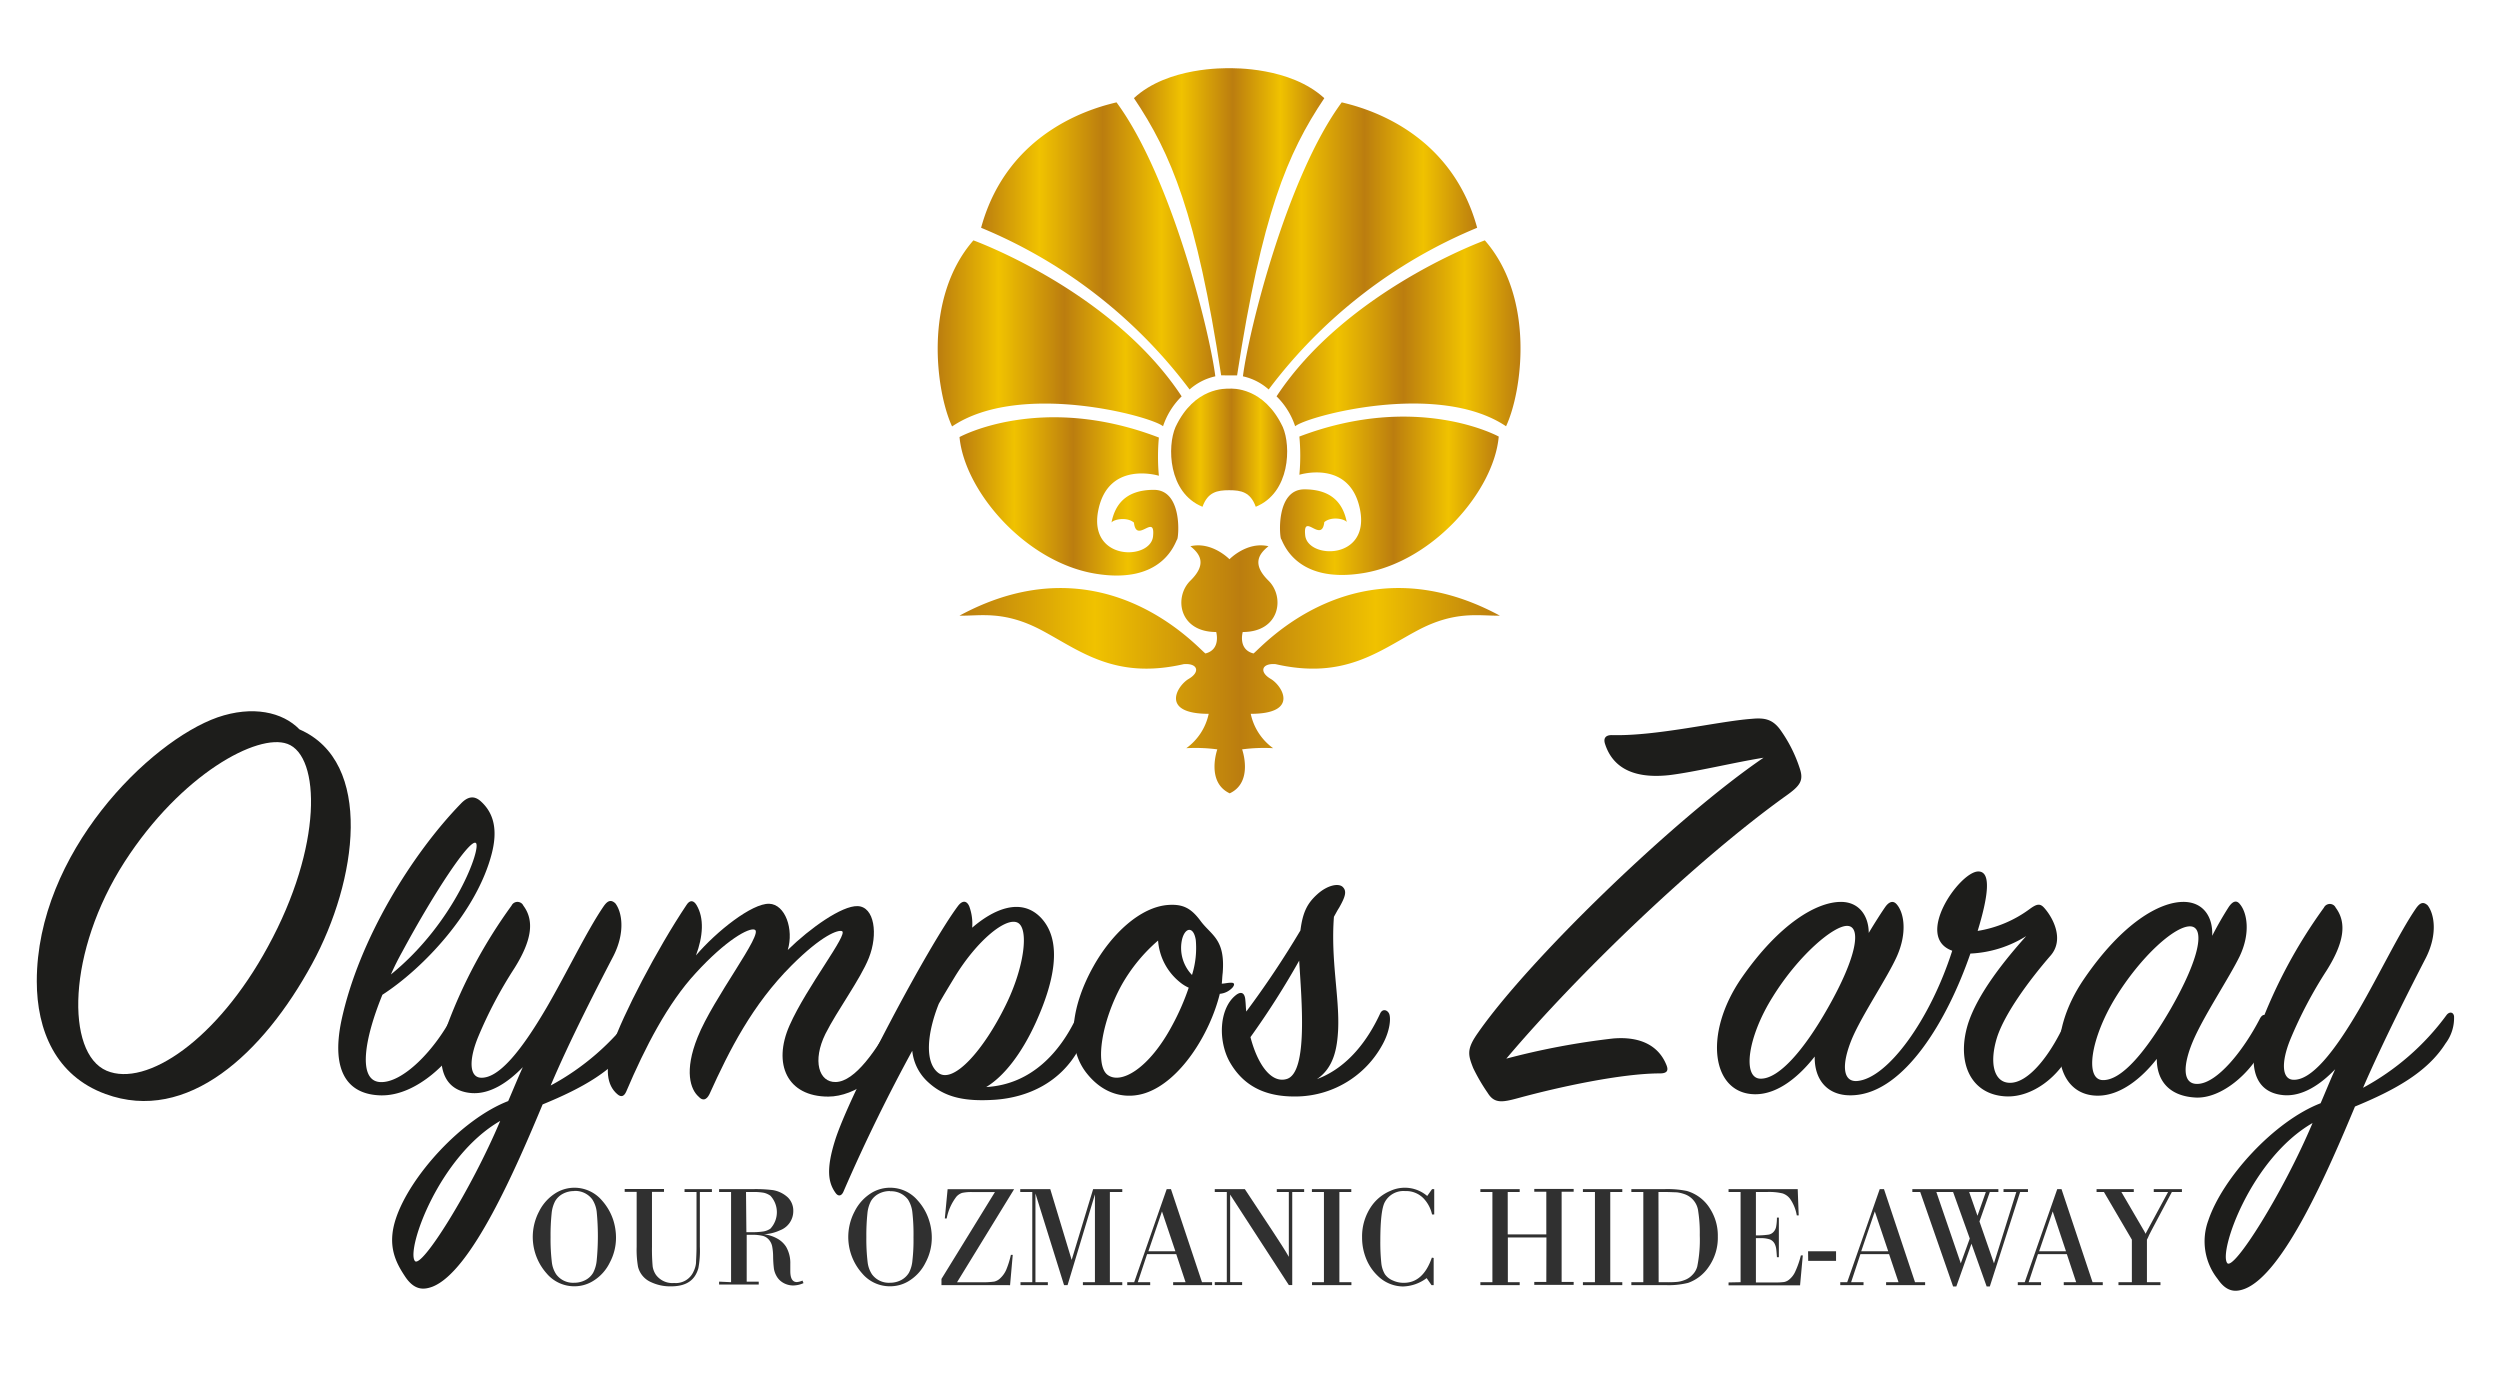
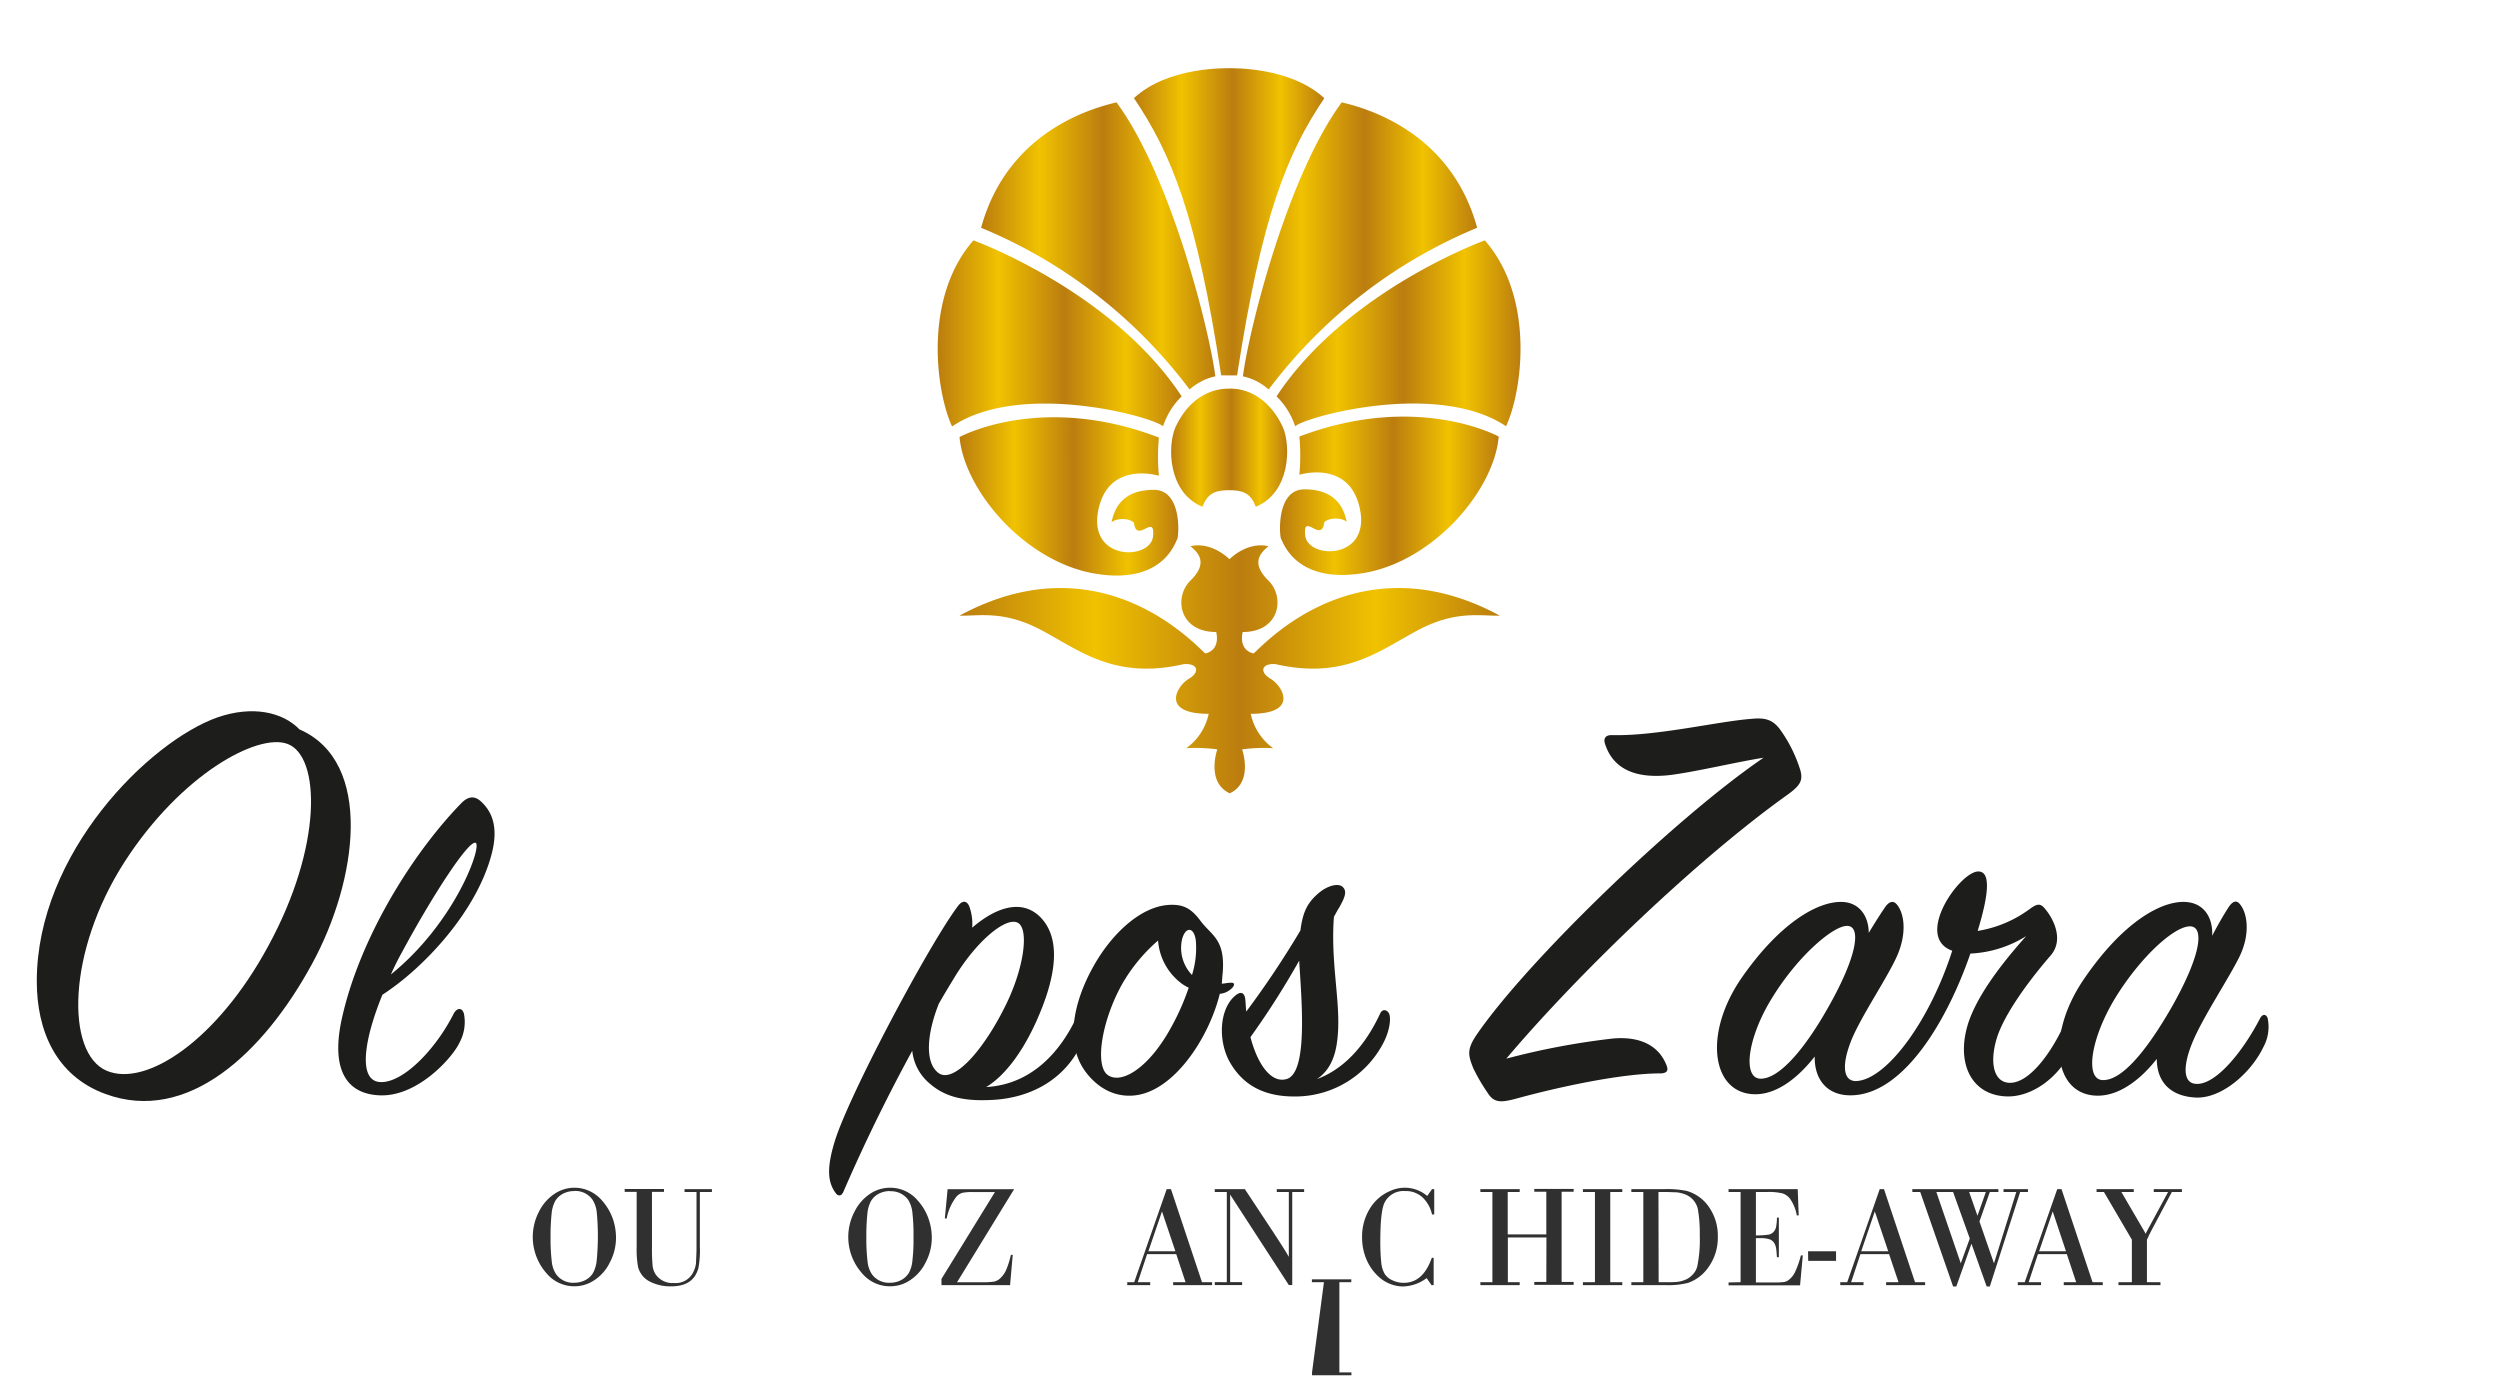
<svg xmlns="http://www.w3.org/2000/svg" xmlns:xlink="http://www.w3.org/1999/xlink" id="Ebene_1" data-name="Ebene 1" viewBox="0 0 403.04 223">
  <rect x="0" y="0" width="403.04" height="223" fill="#808080" stroke="none" />
  <defs>
    <style>.cls-1{fill:#fff;stroke:#000;stroke-miterlimit:10;}.cls-2{fill:#1d1d1b;}.cls-3{fill:url(#Unbenannter_Verlauf);}.cls-4{fill:url(#Unbenannter_Verlauf_2);}.cls-5{fill:url(#Unbenannter_Verlauf_3);}.cls-6{fill:url(#Unbenannter_Verlauf_4);}.cls-7{fill:url(#Unbenannter_Verlauf_5);}.cls-8{fill:url(#Unbenannter_Verlauf_6);}.cls-9{fill:url(#Unbenannter_Verlauf_7);}.cls-10{fill:url(#Unbenannter_Verlauf_8);}.cls-11{fill:url(#Unbenannter_Verlauf_9);}.cls-12{fill:#303030;}</style>
    <linearGradient id="Unbenannter_Verlauf" x1="182.81" y1="186.24" x2="213.5" y2="186.24" gradientTransform="matrix(1, 0, 0, -1, 0, 222)" gradientUnits="userSpaceOnUse">
      <stop offset="0" stop-color="#bb7d0f" />
      <stop offset="0.25" stop-color="#f0c200" />
      <stop offset="0.52" stop-color="#bb7d0f" />
      <stop offset="0.77" stop-color="#f0c200" />
      <stop offset="1" stop-color="#bb7d0f" />
    </linearGradient>
    <linearGradient id="Unbenannter_Verlauf_2" x1="158.17" y1="182.35" x2="195.93" y2="182.35" xlink:href="#Unbenannter_Verlauf" />
    <linearGradient id="Unbenannter_Verlauf_3" x1="151.17" y1="168.25" x2="190.5" y2="168.25" xlink:href="#Unbenannter_Verlauf" />
    <linearGradient id="Unbenannter_Verlauf_4" x1="154.69" y1="141.97" x2="189.96" y2="141.97" xlink:href="#Unbenannter_Verlauf" />
    <linearGradient id="Unbenannter_Verlauf_5" x1="154.69" y1="114.09" x2="241.8" y2="114.09" xlink:href="#Unbenannter_Verlauf" />
    <linearGradient id="Unbenannter_Verlauf_6" x1="188.81" y1="149.83" x2="207.52" y2="149.83" xlink:href="#Unbenannter_Verlauf" />
    <linearGradient id="Unbenannter_Verlauf_7" x1="200.38" y1="182.35" x2="238.14" y2="182.35" xlink:href="#Unbenannter_Verlauf" />
    <linearGradient id="Unbenannter_Verlauf_8" x1="205.8" y1="168.26" x2="245.13" y2="168.26" xlink:href="#Unbenannter_Verlauf" />
    <linearGradient id="Unbenannter_Verlauf_9" x1="206.36" y1="142.07" x2="241.62" y2="142.07" xlink:href="#Unbenannter_Verlauf" />
  </defs>
  <title>mobileOlymp4</title>
  <rect class="cls-1" x="-8.21" y="-10.59" width="423.14" height="245.69" />
  <g id="Ebene_2" data-name="Ebene 2">
    <g id="Ebene_1-2" data-name="Ebene 1-2">
      <path class="cls-2" d="M50.32,155.37c-7.87,14.47-20.11,25.84-33.32,21-8-2.93-11.07-10.22-11.07-18.18,0-20.69,18.16-38.66,29.14-42.54,5.63-1.94,10.49-.87,13.21,1.94C60.32,122.84,57.6,142,50.32,155.37Zm-4-35.45c-4.76-1.75-17.09,4.86-26.22,19-9.32,14.47-9.52,30.88-2.91,33.7,6.41,2.72,17.87-5,26-20,8.87-16.19,8.49-30.75,3.14-32.7Z" />
      <path class="cls-2" d="M61.19,174.44c3.65.3,9-5.17,11.94-11,.53-1,1.37-1.06,1.67,0a7,7,0,0,1-.76,4.72c-1.06,2.28-6.61,8.59-12.7,8.43-5.24-.15-8-3.8-6.31-12,2.82-13.23,11.48-27,19.24-35,1.14-1.22,2.2-1.37,3.27-.38,2.2,2,2.66,4.79,1.75,8.36-2.36,9.27-10.88,18.43-17.64,22.8C58.61,167.82,57.77,174.13,61.19,174.44ZM76.7,135.89c-1-.61-6.61,7.83-11.86,17.56-.68,1.22-1.29,2.44-1.82,3.65C73.43,148.66,77.69,136.5,76.7,135.89Z" />
-       <path class="cls-2" d="M124,145.7c2.59.08,4,4.1,3,7.45,3.65-3.57,8.74-7.15,11.25-7.07,2.74.08,3.34,4.56,1.82,8.36-1.36,3.42-5.09,8.44-7,12.24-2.13,4.33-1.06,7.83,1.67,7.76,3.12-.08,6.54-5.1,9.5-10.42.38-.68,1-.68,1.37-.15s.16,3-.68,4.79c-2.13,4.33-7,8.13-11.4,8.13-6.62,0-9-5.24-6.24-11.48s9.58-14.82,8.44-15.2c-.61-.23-3.19.61-8.13,5.55-6.31,6.31-10,13.61-13.23,20.75-.46.91-1.07,1.14-1.75.38-1.29-1.14-2.36-4.1-.15-9.58,2.51-6.31,10.72-16.8,9.2-17.33-.92-.38-4.64,1.67-9.51,7-4.5,4.86-8.15,11.93-11.21,19.12-.31.68-.76,1-1.45.38-1.67-1.45-2-4-.76-7.83,1.6-4.79,7.15-15.51,11.94-22.66.53-.84,1.14-.76,1.6,0,1.29,2.13,1.06,5.09-.08,8.14C115.54,150.11,121.25,145.62,124,145.7Z" />
      <path class="cls-2" d="M173.47,164.17c.46-1.06,1.29-.76,1.44,0a7.49,7.49,0,0,1-1,5c-2.89,5.25-8.06,7.75-13.54,8.13-4.86.31-8.05-.38-10.71-2.81a7.89,7.89,0,0,1-2.59-5.09c-3.57,6.54-7.45,14.29-11.1,22.73-.3.68-.83.83-1.29.15-1.14-1.6-1.52-3.73-.08-8.36,2.28-7.38,15.06-31.47,19.84-37.86.76-1,1.45-.84,1.83.08a8.11,8.11,0,0,1,.46,3.42c3.34-2.89,7.83-5,11.09-1.6,3.65,3.88,2,10.64-.83,16.88-2.28,5-5.1,8.66-8,10.41C166.48,174.82,171,169.34,173.47,164.17Zm-22.27,8.74c2.43,2,7.37-3.57,10.94-10.87,3-6.08,3.8-12.39,1.9-13.3s-6.53,2.89-10.11,8.74c-.83,1.37-1.67,2.74-2.58,4.34-1.9,4.78-2.28,9.35-.15,11.09Z" />
      <path class="cls-2" d="M196.65,160.22c-1.59,6.46-6.38,14.14-12,16-2.73.91-6.54.61-9.58-3.35-3.34-4.4-2.2-11,1.22-17.1,2.89-5.17,7.53-9.58,12.09-9.88,2.35-.15,3.65.53,5.17,2.58,1.75,2.36,4,2.89,3.57,8.36-.08.61-.08,1.14-.15,1.75.45,0,.91-.15,1.52-.15s.53.38.23.76A3.15,3.15,0,0,1,196.65,160.22Zm-6.46-1.9a9.48,9.48,0,0,1-3.49-6.69,26.9,26.9,0,0,0-5.86,7.14c-3.19,5.78-4.33,12.78-2.36,14.45,2.13,1.75,6.77-.91,10.5-7.91a38.63,38.63,0,0,0,2.66-6.08A6.09,6.09,0,0,1,190.19,158.32Zm2.59-6.77c-.38-2.43-1.9-2-2.28.23a6.28,6.28,0,0,0,1.67,5.4,14.5,14.5,0,0,0,.61-5.63Z" />
      <path class="cls-2" d="M209.65,150c.38-3,1.14-4.41,2.74-5.85s3.42-1.83,4.1-1.14.38,1.59-.61,3.34c-.3.46-.53.92-.83,1.45-.53,7,.91,12.92.68,18.17-.15,3-.68,6.15-3.42,8,5.09-1.9,8.29-6.46,10.19-10.57.38-.83,1.14-.61,1.44,0s.23,2.66-1.06,5a16,16,0,0,1-13.46,8.36c-4.41.15-8.66-1-11.25-5.7-1.82-3.42-1.59-8.44,1-10.57.91-.76,1.52-.45,1.6.76.07.61.07,1.22.15,1.83A150.21,150.21,0,0,0,209.65,150Zm-8.06,17.18c1.14,4.41,3.35,7.53,5.86,6.77,3.49-1.07,2.35-13,2-19.08a132.63,132.63,0,0,1-7.86,12.34Z" />
      <path class="cls-2" d="M260.06,167.42c4.66-.39,7.38,1.36,8.55,4.17.39.88.29,1.46-1,1.46-6.12,0-16.13,2.14-22.93,4-2.52.68-3.78.88-4.85-.87a29.58,29.58,0,0,1-2.33-4c-.78-2-1.07-2.92.48-5.25,8.06-11.85,32-35,46.33-44.77-4.37.68-11.17,2.33-15.25,2.81-6.41.68-9.23-1.75-10.29-5-.3-.87,0-1.46,1.06-1.46,7.19.2,17.2-2.23,22.54-2.62,2-.19,3.3,0,4.56,1.65a22.64,22.64,0,0,1,3.21,6.31c.68,2,.09,2.82-2.24,4.47-14.37,10.3-33.41,28.56-45.06,42.35A120.13,120.13,0,0,1,260.06,167.42Z" />
      <path class="cls-2" d="M283,176.41c-7,0-8.52-9.65-2.21-18.78,6.08-8.74,12.09-12.23,16-12.23,3,0,4.48,2.35,4.48,5,1.14-1.9,2.13-3.42,2.66-4.18s1.22-1.14,1.83-.45c1.21,1.36,1.74,4.56.07,8.36-1.52,3.42-5.55,9.35-7.22,13.23-1.82,4.33-1.52,7.14.84,6.91,4.86-.45,11.7-9.8,15.28-21-6.16-2.2,1.06-12.54,4.1-12.77,2.36-.15,1.6,4.33,0,9.58a19.21,19.21,0,0,0,8.44-3.57c1.06-.76,1.6-.92,2.28-.16,1.44,1.6,3.27,5.1,1.06,7.68-3.57,4.11-7.44,9.43-8.66,13.23-1.29,4.18-.46,7.15,1.9,7.3,3.19.23,7-4.79,9.43-10.49.3-.61.83-.76,1.14,0a6.71,6.71,0,0,1-.31,4.94c-2,4.56-6.46,7.9-10.64,7.75-5.78-.23-8.06-5.47-6.24-11.55,1.53-5,6.16-10.65,9.43-14.3a18.51,18.51,0,0,1-9,2.82c-3.71,10.75-10.57,22.27-18.71,22.83-4.18.31-6.46-2.35-6.39-6.23C290.12,173.45,286.7,176.41,283,176.41Zm2.81-15.73c-4.11,6.53-4.94,13.15-2,13.22s7-4.56,10.87-11.4c4.72-8.29,5.4-13.08,3.2-13.23s-7.93,4.73-12.07,11.41Z" />
      <path class="cls-2" d="M359.3,146.23c.68-1,1.29-1.14,1.82-.45,1.14,1.36,1.75,4.63-.07,8.43-1.68,3.42-5.48,9.13-7.3,13.16-1.9,4.25-2,7.52.61,7.37,3.11-.15,7.29-5.32,10-10.57.38-.68.91-.76,1.21-.07a6.77,6.77,0,0,1-.68,4.71c-2,4.18-6.77,8.36-10.95,8.13s-6.23-2.66-6.23-6.23c-2.44,3.12-5.86,5.93-9.51,5.93-7.07,0-8.51-9.66-2.2-18.85,6.16-9,12.16-12.39,16-12.39,3.27,0,4.79,2.5,4.64,5.47Q357.86,148.49,359.3,146.23Zm-6.08,3.12c-2.44-.23-8,4.71-12.17,11.48-4,6.54-5,13.22-2.05,13.3,3.12.08,7.07-4.79,10.95-11.48,4.79-8.36,5.47-13.07,3.27-13.3Z" />
      <path class="cls-3" d="M198.1,60.52h1.34c4-25.94,8.07-35.78,14.06-44.69C208,10.76,198.71,11,198.16,11s-9.89-.25-15.35,4.82c6,8.91,10.11,18.75,14.06,44.69Z" />
      <path class="cls-4" d="M191.78,62.79a9.24,9.24,0,0,1,4.15-2.12C195,53.31,188.8,28.42,180,16.5c-2.68.67-17.41,4-21.83,20.22A80.44,80.44,0,0,1,191.78,62.79Z" />
      <path class="cls-5" d="M187.5,68.72a12.08,12.08,0,0,1,3-4.82c-11.24-17.07-33.57-25.15-33.57-25.15-8.17,9.36-6,24.48-3.44,30C164.47,61.35,185.62,67.11,187.5,68.72Z" />
      <path class="cls-6" d="M154.69,70.46c.81,8.7,10.58,20.08,21.76,22s13.06-5.23,13.32-5.49.93-8-3.75-8-6.29,2.55-6.83,5.28c.27-.48,2.42-1,3.62,0,.4,3.54,3.48-1.66,3.08,2.22s-10.44,4-8.84-4.15,9.78-5.62,9.78-5.62a33.36,33.36,0,0,1,0-6.16C167.81,63.23,154.69,70.46,154.69,70.46Z" />
      <path class="cls-7" d="M202.09,105.35c-2.56-.64-1.74-3.46-1.74-3.46,6,0,6.83-5.64,4.15-8.28s-1.6-4.27,0-5.55c-3.48-.81-6.29,2.1-6.29,2.1s-2.81-2.91-6.3-2.1c1.61,1.28,2.68,2.92,0,5.55s-1.87,8.28,4.16,8.28c0,0,.81,2.82-1.74,3.46-1.34-1-16.61-18.56-39.64-6.1,3.22.09,7.1-.91,13.26,2.37s11.78,8,22.89,5.45c2.28-.18,2.68,1.28.81,2.37s-4.69,5.64,3.21,5.64a9.16,9.16,0,0,1-3.61,5.54,26.93,26.93,0,0,1,5,.19s-1.87,5.27,2,7.09c3.88-1.82,2-7.09,2-7.09a27,27,0,0,1,5-.19,9.16,9.16,0,0,1-3.61-5.54c7.9,0,5.08-4.55,3.21-5.64s-1.47-2.55.8-2.37c11.12,2.55,16.74-2.18,22.9-5.45s10-2.28,13.25-2.37C218.69,86.79,203.43,104.34,202.09,105.35Z" />
      <path class="cls-8" d="M198.16,62.66c-.53,0-5.61-.28-8.65,6.19-1.34,3.08-1.21,10.58,4.35,12.85.86-2.38,2.37-2.67,4.3-2.67s3.43.29,4.29,2.67c5.56-2.27,5.7-9.77,4.36-12.85C203.76,62.38,198.68,62.62,198.16,62.66Z" />
      <path class="cls-9" d="M204.53,62.79a80.57,80.57,0,0,1,33.61-26.07C233.72,20.51,219,17.17,216.31,16.5c-8.8,11.92-15,36.81-15.93,44.17A9.19,9.19,0,0,1,204.53,62.79Z" />
      <path class="cls-10" d="M239.38,38.75S217.05,46.83,205.8,63.9a12,12,0,0,1,3,4.82c1.88-1.61,23-7.37,34,0C245.37,63.23,247.55,48.11,239.38,38.75Z" />
      <path class="cls-11" d="M213.5,84.17c1.21-1,3.35-.48,3.62,0-.54-2.73-2.16-5.28-6.83-5.28s-4,7.77-3.75,8,2.14,7.36,13.32,5.49,21-13.26,21.76-22c0,0-13.12-7.23-32.14,0a33.36,33.36,0,0,1,0,6.16s8.17-2.55,9.78,5.62-8.44,8-8.84,4.15S213.1,87.71,213.5,84.17Z" />
      <path class="cls-12" d="M92.57,191.48a5.84,5.84,0,0,1,4.49,2.07,8.88,8.88,0,0,1,1.78,3.06,9.41,9.41,0,0,1,.47,2.93,8.47,8.47,0,0,1-1,4,7.11,7.11,0,0,1-2.87,3.08,5.7,5.7,0,0,1-2.83.75,5.82,5.82,0,0,1-4.48-2.07,8.84,8.84,0,0,1-1.22-10,7.32,7.32,0,0,1,2.88-3.08A5.78,5.78,0,0,1,92.57,191.48Zm0,.54a3.8,3.8,0,0,0-1.81.43,3.14,3.14,0,0,0-1.26,1.19,5.35,5.35,0,0,0-.57,2,34.22,34.22,0,0,0-.17,3.79,31.43,31.43,0,0,0,.2,4,4.49,4.49,0,0,0,.7,2,3.36,3.36,0,0,0,2.91,1.37,3.85,3.85,0,0,0,1.8-.43,3.07,3.07,0,0,0,1.26-1.19,5.41,5.41,0,0,0,.57-2,40.65,40.65,0,0,0,0-7.8,4.69,4.69,0,0,0-.7-2A3.41,3.41,0,0,0,92.58,192Z" />
      <path class="cls-12" d="M112.29,192.17h-1.93v-.46h4.41v.46h-1.94V201a15.34,15.34,0,0,1-.24,3.45c-.56,2-2,2.93-4.43,2.93a7.23,7.23,0,0,1-3.23-.69,3.65,3.65,0,0,1-2.07-2.46,15.91,15.91,0,0,1-.22-3.23v-8.85h-1.93v-.46h6.34v.46h-1.94V201a30.33,30.33,0,0,0,.11,3.16,3.25,3.25,0,0,0,.54,1.38,3.3,3.3,0,0,0,2.92,1.3,3.12,3.12,0,0,0,3.14-1.87,4.08,4.08,0,0,0,.39-1.36c0-.46.08-1.33.08-2.61Z" />
-       <path class="cls-12" d="M117.86,206.71V192.17h-1.93v-.46h5.37a22.31,22.31,0,0,1,3.27.15,4.68,4.68,0,0,1,2.46,1.2,3,3,0,0,1,.86,2.18,3.29,3.29,0,0,1-2.13,3.1,6.86,6.86,0,0,1-2.6.64,5.92,5.92,0,0,1,2.13.69,3.92,3.92,0,0,1,1.44,1.33,5.22,5.22,0,0,1,.68,2.76v1.15c0,1.19.35,1.78,1.06,1.78a2.79,2.79,0,0,0,.9-.24l.17.41a4.16,4.16,0,0,1-1.67.38,3.22,3.22,0,0,1-1.6-.43,2.84,2.84,0,0,1-1.12-1.16,3.5,3.5,0,0,1-.38-1.1,17.7,17.7,0,0,1-.13-1.93,9.23,9.23,0,0,0-.15-1.66,2.33,2.33,0,0,0-.45-1,2,2,0,0,0-1-.7,7.28,7.28,0,0,0-1.92-.19h-.74v7.55h1.94v.47h-6.39v-.47Zm2.47-8.06h.84a12,12,0,0,0,1.9-.12,2.86,2.86,0,0,0,1.13-.45,3.9,3.9,0,0,0,0-5.31,3,3,0,0,0-1.08-.48,9.54,9.54,0,0,0-1.85-.12h-1Z" />
      <path class="cls-12" d="M143.48,191.48a5.81,5.81,0,0,1,4.48,2.07,8.58,8.58,0,0,1,1.78,3.06,9.09,9.09,0,0,1,.48,2.93,8.47,8.47,0,0,1-1,4,7.23,7.23,0,0,1-2.87,3.08,5.73,5.73,0,0,1-2.83.75A5.82,5.82,0,0,1,139,205.3a8.81,8.81,0,0,1-1.22-10,7.32,7.32,0,0,1,2.88-3.08A5.78,5.78,0,0,1,143.48,191.48Zm0,.54a3.8,3.8,0,0,0-1.81.43,3.14,3.14,0,0,0-1.26,1.19,5.35,5.35,0,0,0-.57,2,34.22,34.22,0,0,0-.17,3.79,31.43,31.43,0,0,0,.2,4,4.49,4.49,0,0,0,.7,2,3.36,3.36,0,0,0,2.91,1.37,3.85,3.85,0,0,0,1.8-.43,3.21,3.21,0,0,0,1.26-1.19,5.16,5.16,0,0,0,.56-2,28.49,28.49,0,0,0,.17-3.69,31.34,31.34,0,0,0-.19-4.11,4.82,4.82,0,0,0-.7-2,3.42,3.42,0,0,0-2.89-1.33Z" />
      <path class="cls-12" d="M151.78,207.18v-1l8.62-14h-3.6a7.33,7.33,0,0,0-1.68.13,2.17,2.17,0,0,0-.92.6,8.3,8.3,0,0,0-1.58,3.53h-.3l.45-4.72h10.72l-9.2,15h4a12.14,12.14,0,0,0,2-.11,2.05,2.05,0,0,0,1-.57,4.1,4.1,0,0,0,.93-1.33,14.51,14.51,0,0,0,.75-2.4h.3l-.43,4.88Z" />
-       <path class="cls-12" d="M166.42,206.71V192.17h-1.94v-.46h4.84l3.45,11.41,3.46-11.41h4.7v.46h-2v14.54h2v.47h-6.35v-.47h1.94V192.56l-4.41,14.62h-.57l-4.61-14.77v14.3h2v.47h-4.41v-.47Z" />
      <path class="cls-12" d="M189.63,202.19h-4.7l-1.5,4.52h2v.47h-3.7v-.47h1.12l5.24-15h.69l5,15h1.63v.47h-6.28v-.47h2Zm-.14-.47-2.16-6.42-2.19,6.42Z" />
      <path class="cls-12" d="M197.78,206.71V192.17h-1.94v-.46h4.85l4.5,6.81c1.11,1.69,2,3.06,2.59,4.1V192.17h-1.94v-.46h4.41v.46h-1.92v15h-.55l-9.46-14.58V206.7h1.93v.47h-4.41v-.47Z" />
-       <path class="cls-12" d="M213.44,206.71V192.17H211.5v-.46h6.35v.46h-1.92v14.54h1.94v.47h-6.35v-.47Z" />
+       <path class="cls-12" d="M213.44,206.71H211.5v-.46h6.35v.46h-1.92v14.54h1.94v.47h-6.35v-.47Z" />
      <path class="cls-12" d="M231.13,202.8v4.38h-.35l-.78-1.13a6.62,6.62,0,0,1-3.83,1.35,5.9,5.9,0,0,1-4-1.66,7.87,7.87,0,0,1-1.88-2.71,9,9,0,0,1-.7-3.55,8.54,8.54,0,0,1,1.56-5.1,7,7,0,0,1,3-2.39,5.57,5.57,0,0,1,5.94.82l.78-1.1h.35v4.08h-.35a5.51,5.51,0,0,0-1.35-2.57,3.92,3.92,0,0,0-3-1.2,3.4,3.4,0,0,0-3.26,1.77c-.49.89-.73,3-.73,6.29a32.51,32.51,0,0,0,.16,3.56,4.39,4.39,0,0,0,.58,1.79,2.9,2.9,0,0,0,1.27,1,4.12,4.12,0,0,0,1.79.38q3.1,0,4.51-4.06Z" />
      <path class="cls-12" d="M249.31,199.5h-6.22v7.21H245v.47h-6.34v-.47h1.94V192.17h-1.94v-.46H245v.46h-1.93V199h6.22v-6.87h-1.94v-.46h6.35v.46h-1.94v14.54h1.94v.47h-6.35v-.47h1.94Z" />
      <path class="cls-12" d="M257.13,206.71V192.17h-1.94v-.46h6.35v.46H259.6v14.54h1.94v.47h-6.35v-.47Z" />
      <path class="cls-12" d="M264.93,206.71V192.17H263v-.46h5.29a15.39,15.39,0,0,1,3.65.29,6.49,6.49,0,0,1,3.77,2.9,8,8,0,0,1,1.23,4.43,8.15,8.15,0,0,1-1.48,4.92,6.69,6.69,0,0,1-3.31,2.57,12.93,12.93,0,0,1-3.67.36H263v-.47Zm2.47,0h1.06a17.22,17.22,0,0,0,1.93-.05,4.26,4.26,0,0,0,1.12-.27,3.19,3.19,0,0,0,1.33-.86,3,3,0,0,0,.78-1.33,21.58,21.58,0,0,0,.41-5.07,22.46,22.46,0,0,0-.25-3.84,3.3,3.3,0,0,0-2.32-2.81,5.21,5.21,0,0,0-1.17-.26c-.37,0-1-.05-2-.05h-.92Z" />
      <path class="cls-12" d="M280.61,206.71V192.17h-1.94v-.46h11.15l.16,4.23h-.31a6.62,6.62,0,0,0-1.06-2.64,2.46,2.46,0,0,0-1.26-.91,9.36,9.36,0,0,0-2.48-.22h-1.79v7a14.16,14.16,0,0,0,2.06-.13,1.41,1.41,0,0,0,.82-.48,1.65,1.65,0,0,0,.38-.8,7.93,7.93,0,0,0,.13-1.46h.31v6.38h-.31c-.05-.7-.09-1.18-.13-1.42a2.7,2.7,0,0,0-.23-.73,1.5,1.5,0,0,0-.76-.71,4.34,4.34,0,0,0-1.52-.21h-.75v7.14h3a10,10,0,0,0,1.55-.07,1.82,1.82,0,0,0,.77-.36,3.45,3.45,0,0,0,1-1.27,14.23,14.23,0,0,0,.93-2.66h.31l-.44,4.83H278.67v-.47Z" />
      <path class="cls-12" d="M291.49,201.72H296v1.55h-4.49Z" />
      <path class="cls-12" d="M304.55,202.19h-4.62l-1.5,4.52h2v.47h-3.75v-.47h1.12l5.24-15h.69l5,15h1.63v.47h-6.29v-.47h2Zm-.14-.47-2.16-6.42-2.19,6.42Z" />
      <path class="cls-12" d="M325.68,192.17l-4.89,15.23h-.51l-2.45-6.89-2.44,6.89h-.52l-5.3-15.23H308.3v-.46h13.87v.46h-1.38l-1.67,4.75,2.34,6.75,3.6-11.5H323v-.46h3.94v.46Zm-10.81,0h-2.7l3.94,11.5,1.45-4Zm5.28,0h-2.69L318.8,196Z" />
      <path class="cls-12" d="M333.21,202.19h-4.66l-1.5,4.52h2v.47H325.3v-.47h1.12l5.24-15h.69l5,15H339v.47h-6.29v-.47h2Zm-.14-.47-2.14-6.42-2.19,6.42Z" />
      <path class="cls-12" d="M343.69,206.71v-6.86l-4.5-7.68H338v-.46h6v.46h-2l3.56,6.1a3.87,3.87,0,0,1,.33.64l3.64-6.74h-2.31v-.46h4.54v.46h-1.62l-3.24,6.1c-.21.41-.37.72-.47.93a5.51,5.51,0,0,1-.31.65v6.86h2.18v.47h-6.77v-.47Z" />
-       <path class="cls-2" d="M379.66,178.39c-4.25,10.18-11.49,27-17.8,29.4-1.44.54-2.89.54-4.33-1.59a9.77,9.77,0,0,1-1.52-9.43c2.28-6.84,10.58-16,18.11-18.91.76-1.75,1.52-3.65,2.35-5.48-2.35,2.44-5.24,4.41-8.28,4.18-5.48-.45-5.63-6-3.88-11a81.44,81.44,0,0,1,10.34-19.23,1.06,1.06,0,0,1,1.4-.5,1,1,0,0,1,.5.5c1.82,2.43,1.37,5.62-1.45,10.11a69.57,69.57,0,0,0-5.85,11.1c-1.52,3.72-1.37,6.38.38,6.53,3,.23,6.77-4.63,10.64-11.25,3.27-5.62,6.54-12.46,9.2-16.34.69-1,1.22-1.14,1.9-.53,1.07,1.37,1.67,4.63-.3,8.51-2.28,4.41-6.92,13.53-10.11,20.91a40.6,40.6,0,0,0,13.45-11.71c.38-.53,1.07-.61,1.22.15a6.81,6.81,0,0,1-1.37,4.41C391.3,172.91,385.93,175.8,379.66,178.39Zm-20.61,25.22c1,1.45,9.06-11.39,13.77-22.56C362.93,186.75,357.68,201.71,359.05,203.61ZM87.48,178.05c-4.25,10.18-11.49,27-17.8,29.4-1.45.53-2.89.53-4.33-1.59-1.52-2.28-3-5-1.52-9.43,2.28-6.84,10.58-16,18.1-18.92.76-1.74,1.52-3.64,2.36-5.47-2.36,2.43-5.25,4.41-8.29,4.18-5.47-.45-5.62-6-3.87-11A80.65,80.65,0,0,1,82.47,146a1.05,1.05,0,0,1,1.4-.5,1,1,0,0,1,.5.5c1.82,2.43,1.37,5.62-1.45,10.11a69.57,69.57,0,0,0-5.85,11.1c-1.52,3.72-1.37,6.38.38,6.53,3,.23,6.76-4.63,10.64-11.25,3.27-5.62,6.54-12.46,9.2-16.34.68-1,1.22-1.14,1.9-.53,1.07,1.36,1.67,4.63-.3,8.51-2.28,4.38-7,13.5-10.11,20.87a40.46,40.46,0,0,0,13.45-11.7c.38-.53,1.07-.61,1.22.15a6.87,6.87,0,0,1-1.37,4.41C99.11,172.57,93.79,175.46,87.48,178.05ZM66.87,203.27c1,1.45,9.06-11.39,13.77-22.56C70.76,186.41,65.5,201.37,66.87,203.27Z" />
    </g>
  </g>
</svg>